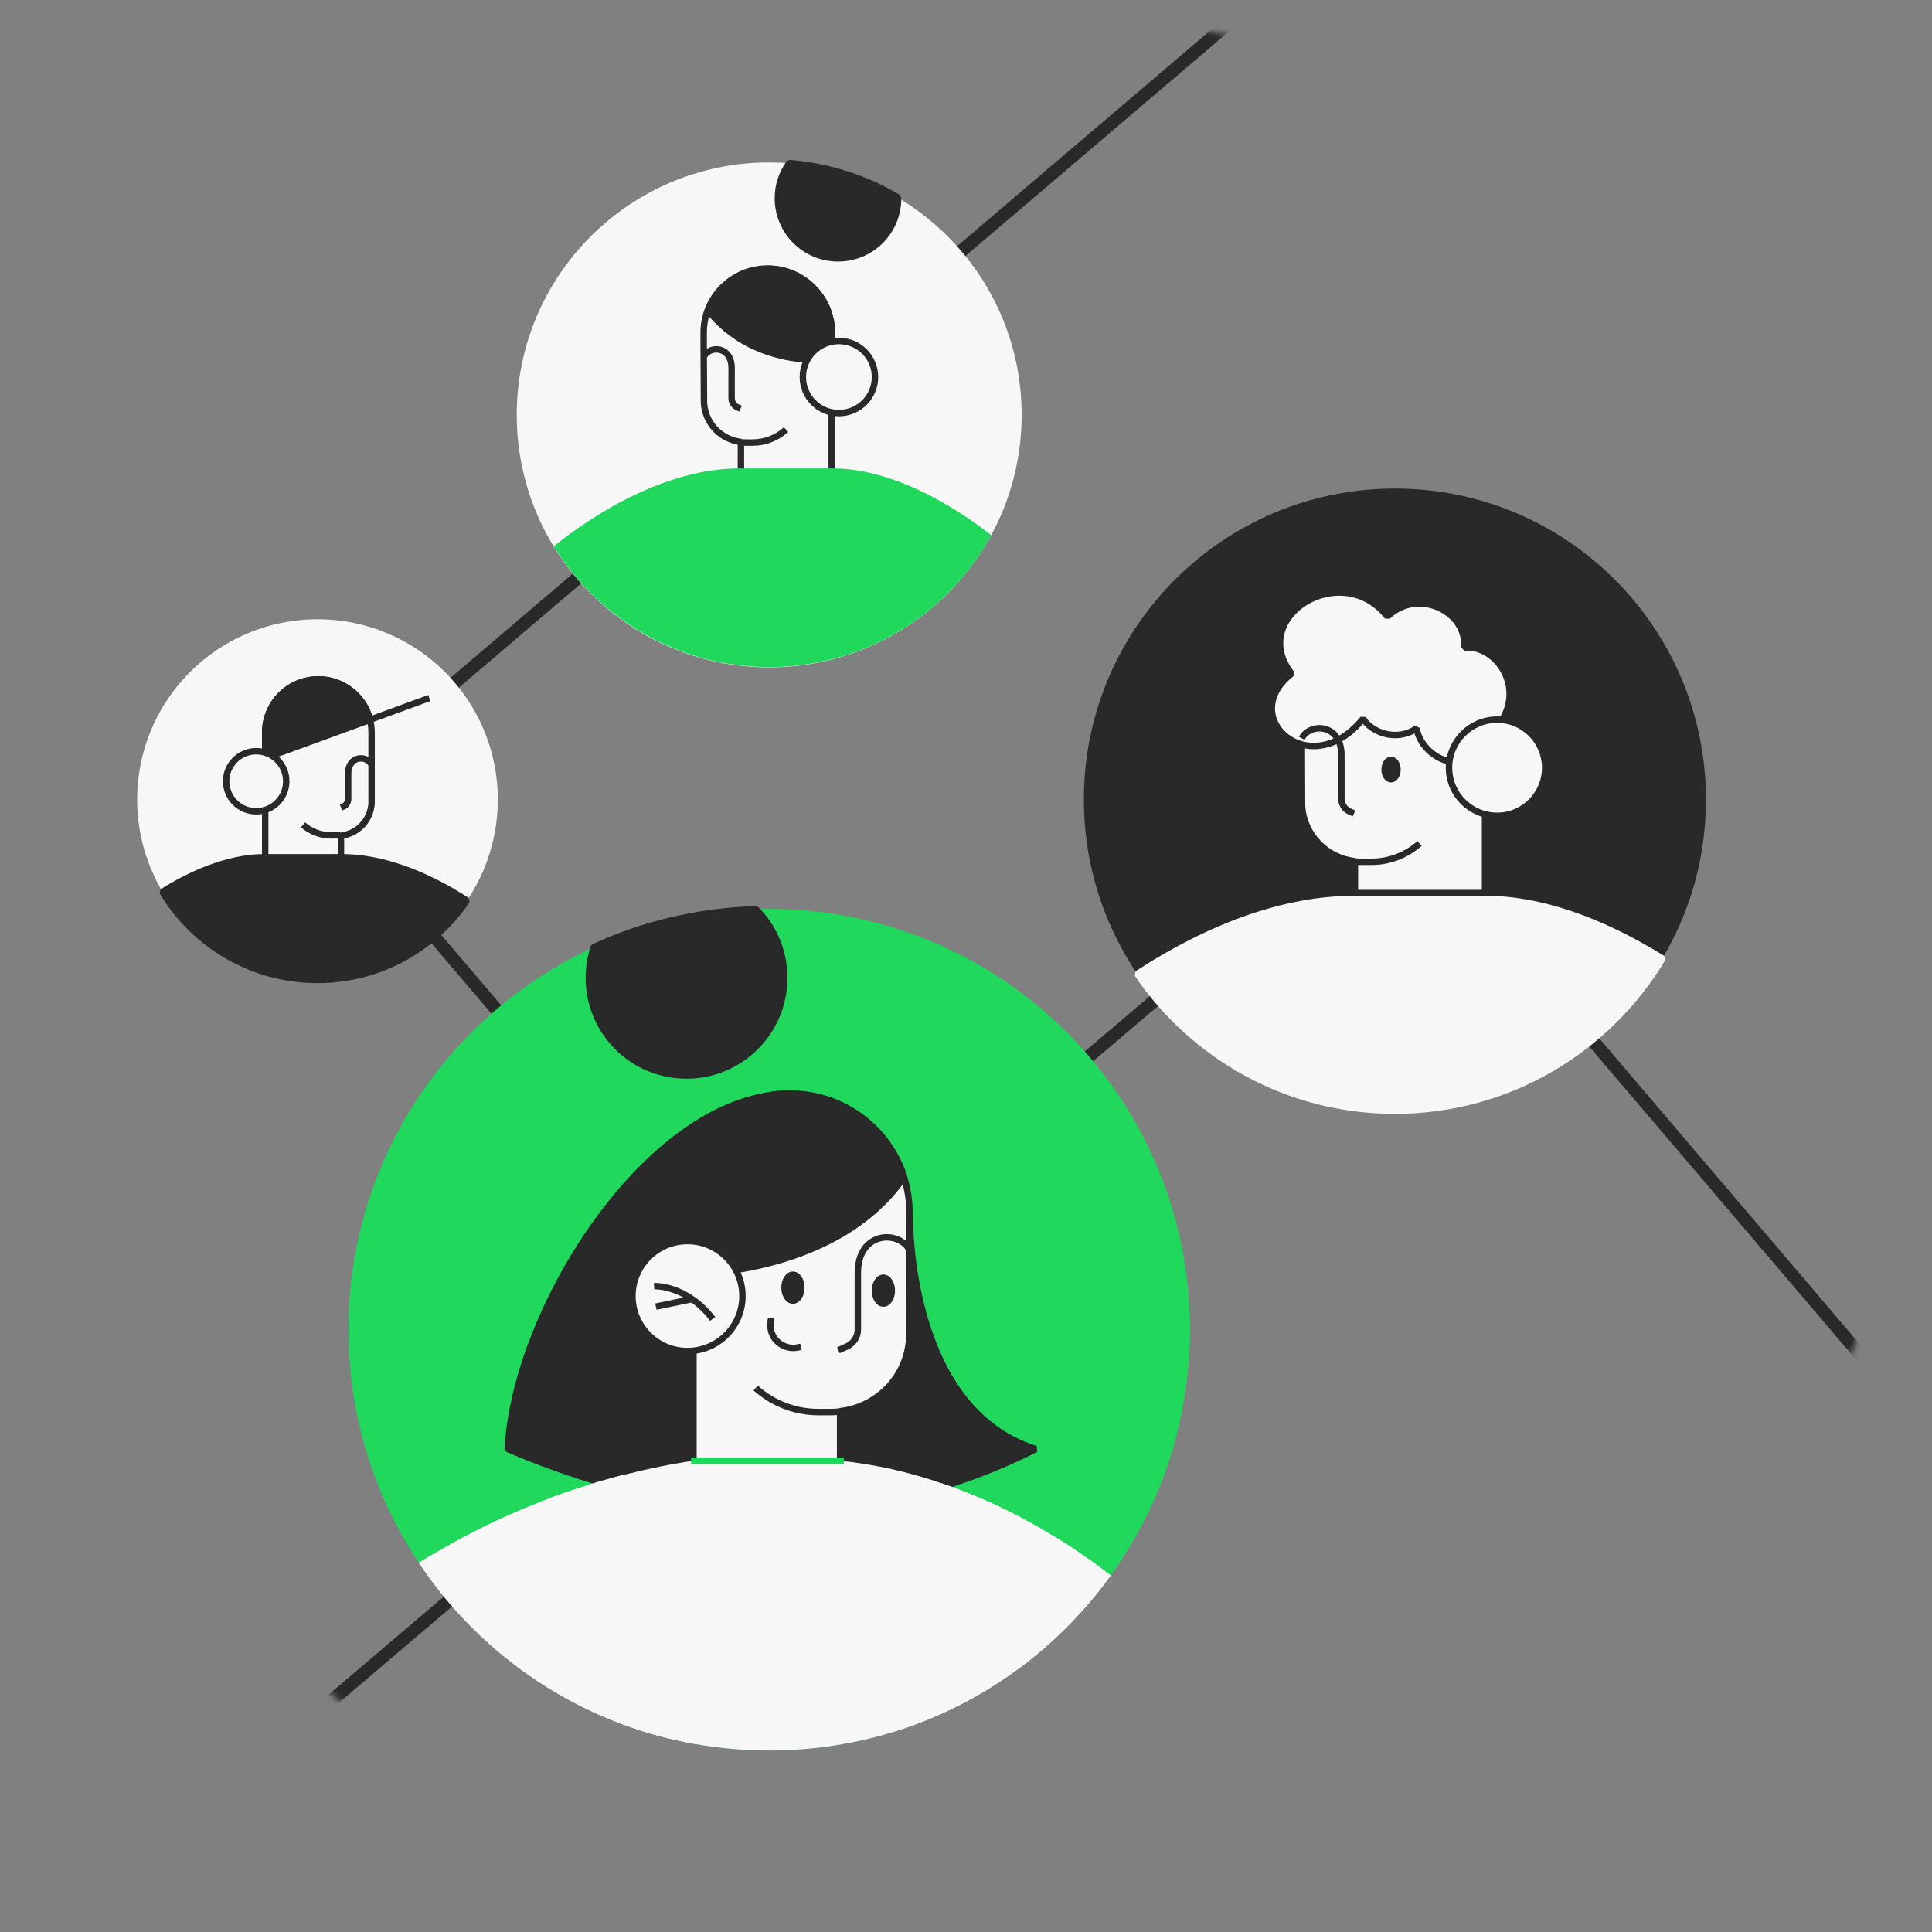
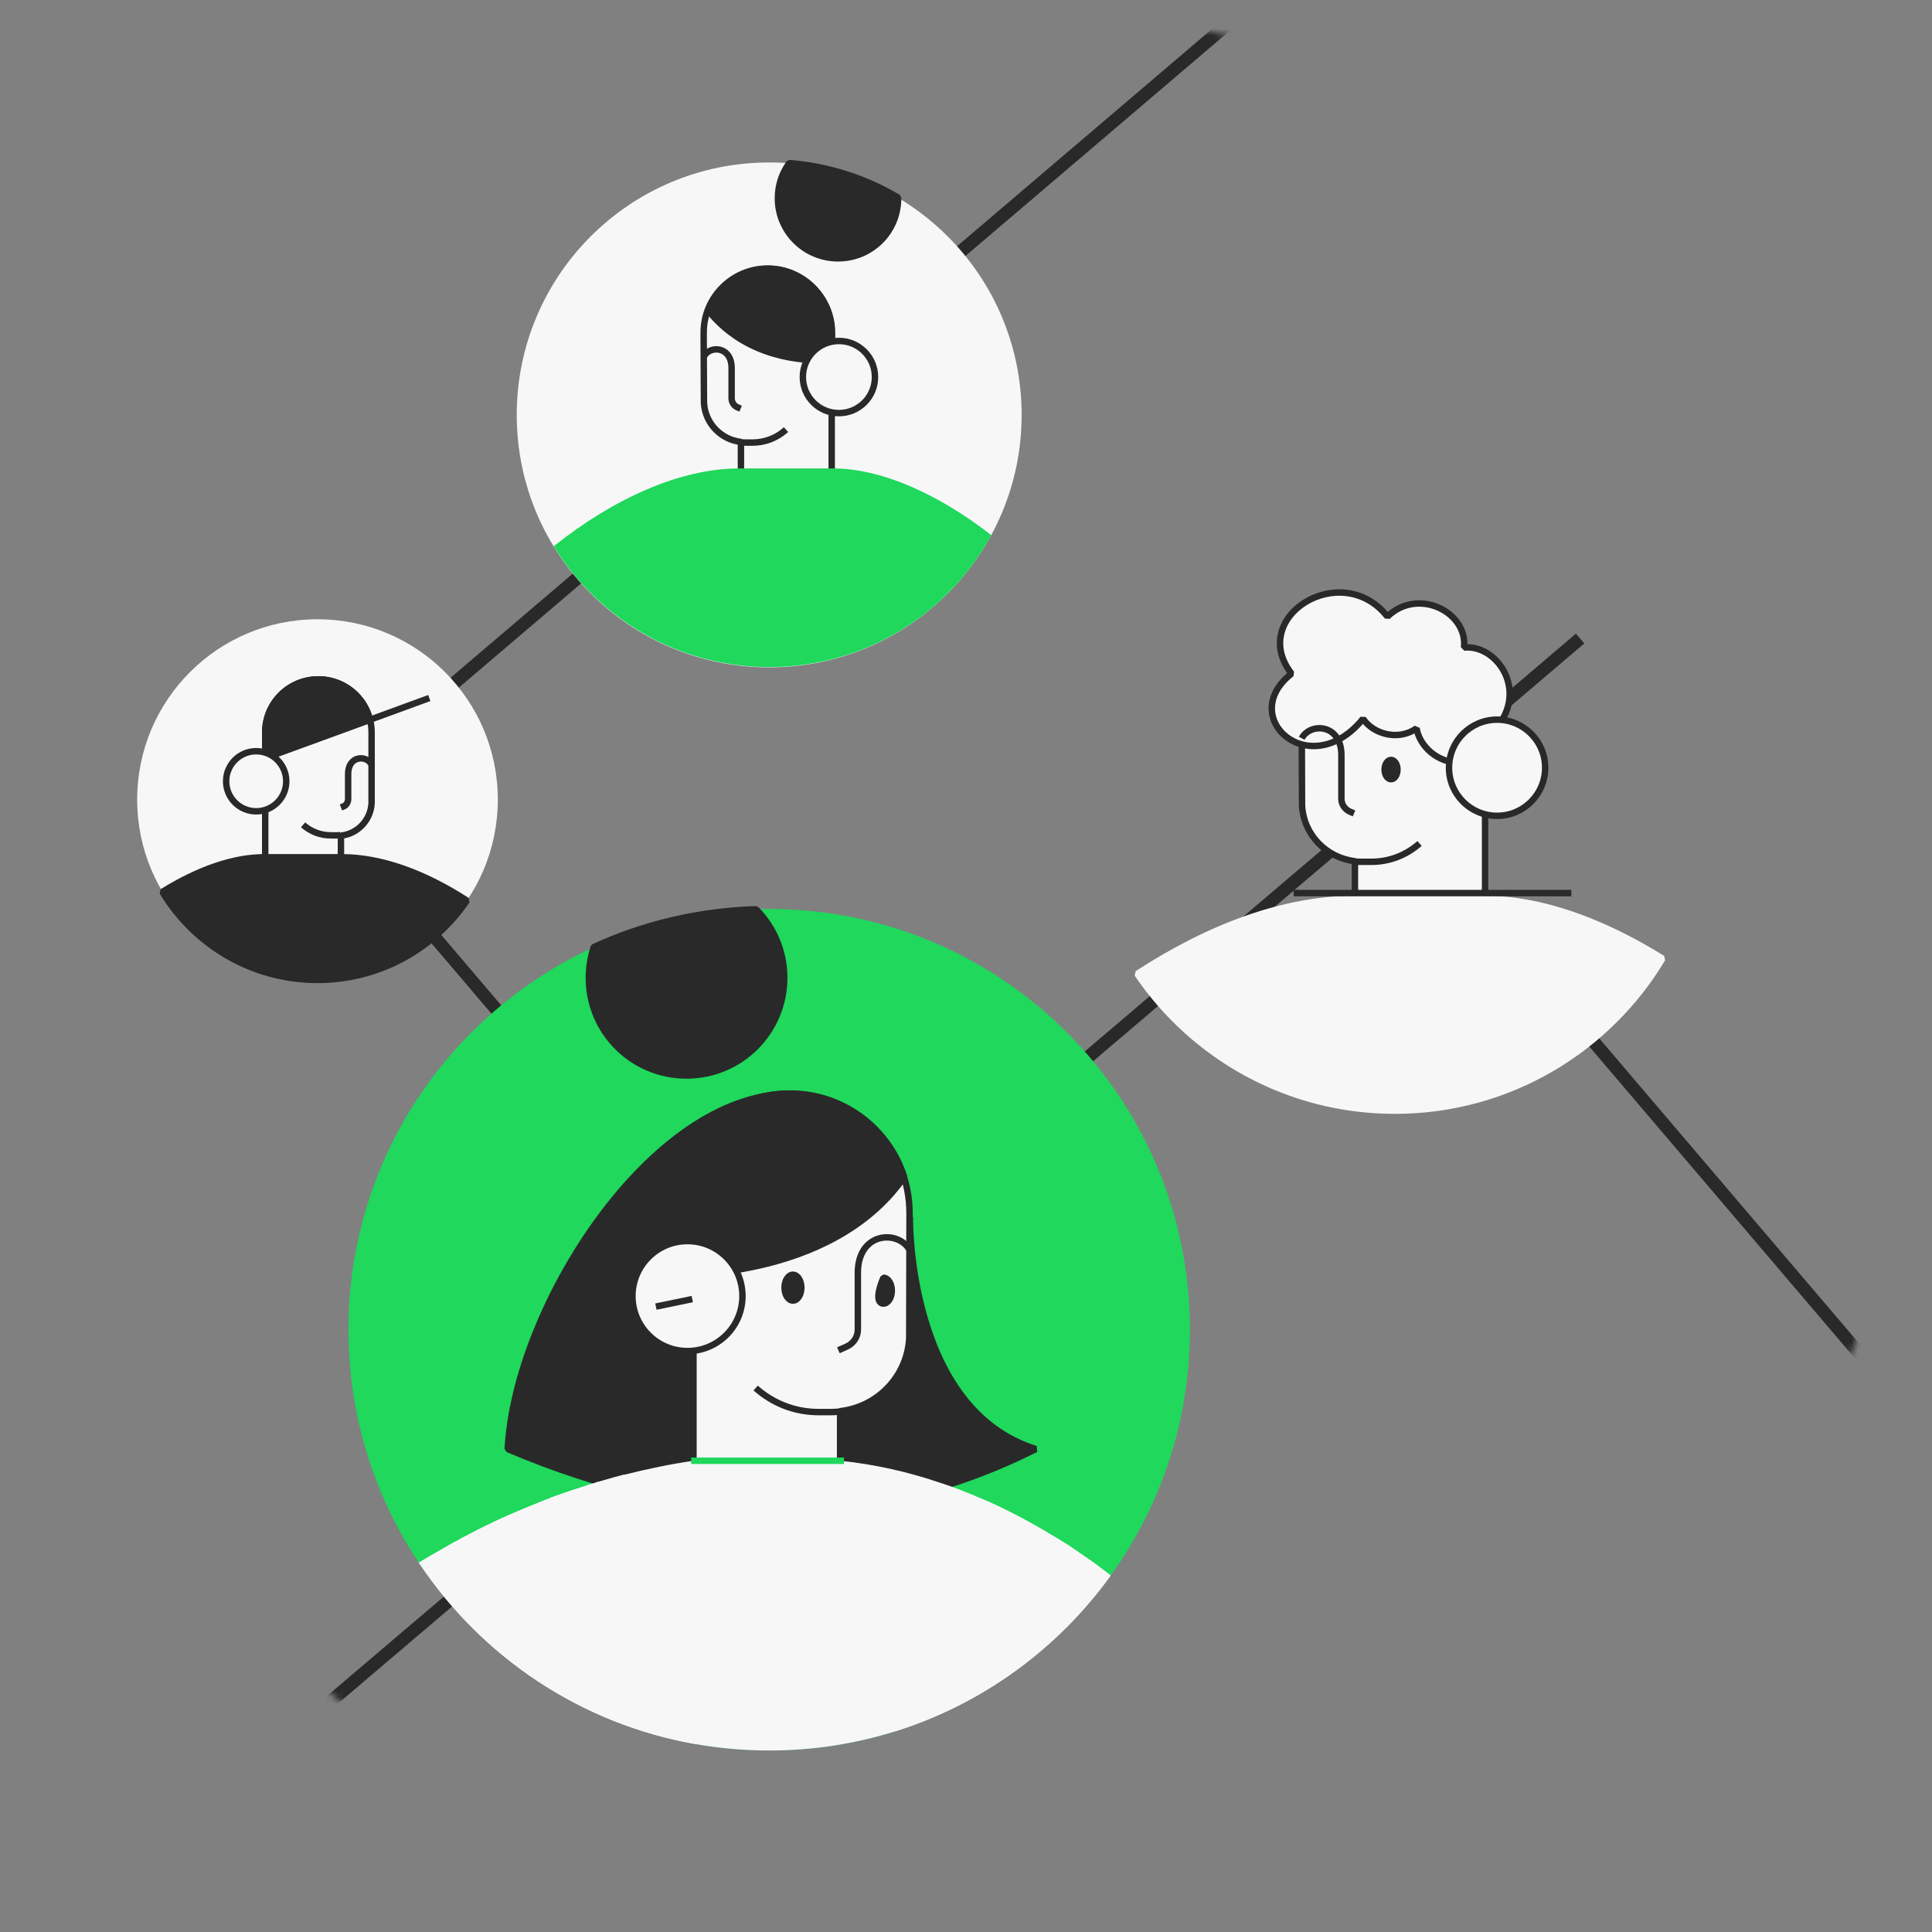
<svg xmlns="http://www.w3.org/2000/svg" width="300" height="300" viewBox="0 0 300 300" fill="none">
  <rect x="0" y="0" width="300" height="300" fill="#808080" stroke="none" />
  <mask id="mask0" maskUnits="userSpaceOnUse" x="0" y="0" width="300" height="300">
    <circle cx="150" cy="150" r="150" fill="white" />
  </mask>
  <g mask="url(#mask0)">
    <path d="M119.44 206.48L49.3 124.16L229.06 -29" stroke="#292929" stroke-width="2" stroke-miterlimit="10" stroke-linecap="square" stroke-linejoin="bevel" />
    <path d="M1 307L244.6 99.8" stroke="#292929" stroke-width="2" stroke-miterlimit="10" stroke-linecap="square" stroke-linejoin="bevel" />
    <path d="M314.414 240.36L215.434 124.16" stroke="#292929" stroke-width="2" stroke-miterlimit="10" stroke-linecap="square" stroke-linejoin="bevel" />
    <path d="M119.439 271.813C155.522 271.813 184.773 242.562 184.773 206.48C184.773 170.397 155.522 141.146 119.439 141.146C83.357 141.146 54.106 170.397 54.106 206.48C54.106 242.562 83.357 271.813 119.439 271.813Z" fill="#1FD85C" />
    <path d="M49.3 152.16C64.764 152.16 77.3 139.624 77.3 124.16C77.3 108.696 64.764 96.16 49.3 96.16C33.836 96.16 21.3 108.696 21.3 124.16C21.3 139.624 33.836 152.16 49.3 152.16Z" fill="#F7F7F7" />
    <path d="M41.181 117.72L66.661 108.387" stroke="#292929" stroke-miterlimit="10" stroke-linejoin="bevel" />
    <path d="M41.181 122.713V116.88V116.133V113.753C41.181 109.18 44.867 105.493 49.441 105.493C54.014 105.493 57.701 109.18 57.701 113.753V116.88V124.72C57.561 127.38 55.507 129.48 52.941 129.76V134.007H41.181V116.88" fill="#F7F7F7" />
    <path d="M41.181 122.713V116.88V116.133V113.753C41.181 109.18 44.867 105.493 49.441 105.493C54.014 105.493 57.701 109.18 57.701 113.753V116.88V124.72C57.561 127.38 55.507 129.48 52.941 129.76V134.007H41.181V116.88" stroke="#292929" stroke-miterlimit="10" stroke-linejoin="bevel" />
    <path d="M57.653 118.653C56.859 117.207 54.013 117.347 54.059 120.24V124.067C54.059 124.58 53.779 125.047 53.313 125.233L52.94 125.373" stroke="#292929" stroke-miterlimit="10" stroke-linejoin="bevel" />
    <path d="M47.06 128.08C48.227 129.107 49.72 129.713 51.4 129.713H52.287C52.473 129.713 52.66 129.713 52.893 129.667" stroke="#292929" stroke-miterlimit="10" stroke-linejoin="bevel" />
    <path d="M72.493 139.84C67.454 147.26 58.96 152.16 49.3 152.16C39.08 152.16 30.12 146.653 25.22 138.487C30.773 135.033 36.327 133.073 41.18 133.12H52.94C59.194 133.073 66.007 135.64 72.493 139.84Z" fill="#292929" stroke="#292929" stroke-miterlimit="10" stroke-linejoin="bevel" />
    <path d="M49.441 105.493C44.867 105.493 41.181 109.18 41.181 113.753V116.133V116.88V117.72L57.421 111.793C56.534 108.2 53.314 105.493 49.441 105.493Z" fill="#292929" stroke="#292929" stroke-miterlimit="10" stroke-linejoin="bevel" />
    <path d="M39.781 125.98C42.358 125.98 44.448 123.891 44.448 121.313C44.448 118.736 42.358 116.647 39.781 116.647C37.204 116.647 35.114 118.736 35.114 121.313C35.114 123.891 37.204 125.98 39.781 125.98Z" fill="#F7F7F7" stroke="#292929" stroke-miterlimit="10" stroke-linejoin="bevel" />
    <path d="M119.44 103.627C141.089 103.627 158.64 86.076 158.64 64.427C158.64 42.777 141.089 25.227 119.44 25.227C97.79 25.227 80.24 42.777 80.24 64.427C80.24 86.076 97.79 103.627 119.44 103.627Z" fill="#F7F7F7" />
    <path d="M129.146 60.227V53.18V52.247V51.64C129.146 46.18 124.712 41.7 119.206 41.7C113.746 41.7 109.266 46.133 109.266 51.64V53.133L109.312 62.56C109.499 65.733 111.926 68.253 115.052 68.627V73.713H129.146V53.18" fill="#F7F7F7" />
    <path d="M129.146 60.227V53.18V52.247V51.64C129.146 46.18 124.712 41.7 119.206 41.7C113.746 41.7 109.266 46.133 109.266 51.64V53.133L109.312 62.56C109.499 65.733 111.926 68.253 115.052 68.627V73.713H129.146V53.18" stroke="#292929" stroke-miterlimit="10" stroke-linejoin="bevel" />
    <path d="M109.312 55.327C110.246 53.6 113.652 53.74 113.606 57.24V61.86C113.606 62.467 113.979 63.027 114.539 63.26L115.006 63.447" stroke="#292929" stroke-miterlimit="10" stroke-linejoin="bevel" />
    <path d="M122.053 66.713C120.653 67.973 118.833 68.72 116.873 68.72H115.8C115.566 68.72 115.333 68.72 115.1 68.673" stroke="#292929" stroke-miterlimit="10" stroke-linejoin="bevel" />
    <path d="M153.926 83.093C147.299 95.32 134.326 103.58 119.439 103.58C105.299 103.58 92.886 96.067 85.98 84.82C95.313 77.4 105.673 72.686 115.006 72.733H129.146C136.566 72.686 145.386 76.467 153.926 83.093Z" fill="#1FD85C" />
    <path d="M139.459 30.687V30.78C139.459 35.96 135.305 40.113 130.125 40.113C124.992 40.113 120.792 35.96 120.792 30.78C120.792 28.727 121.445 26.86 122.565 25.32C128.725 25.833 134.465 27.7 139.459 30.687Z" fill="#292929" stroke="#292929" stroke-miterlimit="10" stroke-linejoin="bevel" />
    <path d="M119.252 41.747C115.006 41.747 111.366 44.453 109.966 48.187C112.672 51.64 118.366 56.353 129.192 55.933V53.133V52.2V51.593C129.146 46.227 124.712 41.747 119.252 41.747Z" fill="#292929" stroke="#292929" stroke-miterlimit="10" stroke-linejoin="bevel" />
    <path d="M130.267 64.147C133.36 64.147 135.867 61.639 135.867 58.547C135.867 55.454 133.36 52.947 130.267 52.947C127.174 52.947 124.667 55.454 124.667 58.547C124.667 61.639 127.174 64.147 130.267 64.147Z" fill="#F7F7F7" stroke="#292929" stroke-miterlimit="10" stroke-linejoin="bevel" />
-     <path d="M216.6 172.46C243.275 172.46 264.9 150.835 264.9 124.16C264.9 97.484 243.275 75.86 216.6 75.86C189.924 75.86 168.3 97.484 168.3 124.16C168.3 150.835 189.924 172.46 216.6 172.46Z" fill="#292929" />
    <path d="M230.599 121.64V111.56V110.253V109.927C230.599 102.087 224.206 95.693 216.366 95.693C208.526 95.693 202.133 102.087 202.133 109.927V111.56L202.179 125.047C202.413 129.62 205.959 133.213 210.393 133.727V141.007H230.599V111.56" fill="#F7F7F7" />
    <path d="M230.599 121.64V111.56V110.253V109.927C230.599 102.087 224.206 95.693 216.366 95.693C208.526 95.693 202.133 102.087 202.133 109.927V111.56L202.179 125.047C202.413 129.62 205.959 133.213 210.393 133.727V141.007H230.599V111.56" stroke="#292929" stroke-miterlimit="10" stroke-linejoin="bevel" />
    <path d="M216 121C216.552 121 217 120.328 217 119.5C217 118.672 216.552 118 216 118C215.448 118 215 118.672 215 119.5C215 120.328 215.448 121 216 121Z" fill="#292929" stroke="#292929" stroke-miterlimit="10" stroke-linecap="square" stroke-linejoin="bevel" />
    <path d="M220.428 130.974C218.421 132.747 215.808 133.82 212.961 133.82H211.421C211.095 133.82 210.721 133.82 210.395 133.774" fill="#F7F7F7" />
    <path d="M220.428 130.974C218.421 132.747 215.808 133.82 212.961 133.82H211.421C211.095 133.82 210.721 133.82 210.395 133.774" stroke="#292929" stroke-miterlimit="10" stroke-linejoin="bevel" />
    <path d="M176.608 151.227C185.288 164.013 199.942 172.46 216.602 172.46C234.242 172.46 249.688 162.987 258.135 148.847C248.522 142.873 238.955 139.56 230.648 139.607H210.348C199.522 139.56 187.762 143.947 176.608 151.227Z" fill="#F7F7F7" stroke="#F7F7F7" stroke-miterlimit="10" stroke-linecap="square" stroke-linejoin="bevel" />
    <path d="M211.654 111.607C213.147 113.893 217.02 115.153 219.96 113.1C220.427 115.853 223.227 118.513 226.727 118.42L231.674 113.753C237.694 107.827 232.7 100.033 227.334 100.547C227.94 95.087 220.24 91.12 215.434 95.74C208.34 86.733 193.687 95.74 200.547 104.607C191.914 111.373 203.44 121.733 211.654 111.607Z" fill="#F7F7F7" stroke="#292929" stroke-miterlimit="10" stroke-linejoin="bevel" />
    <path d="M202.133 114.64C203.486 112.12 208.386 112.4 208.293 117.393V124.02C208.293 124.907 208.806 125.653 209.599 126.027L210.253 126.307" stroke="#292929" stroke-miterlimit="10" stroke-linejoin="bevel" />
    <path d="M232.468 126.68C236.591 126.68 239.934 123.337 239.934 119.213C239.934 115.09 236.591 111.747 232.468 111.747C228.344 111.747 225.001 115.09 225.001 119.213C225.001 123.337 228.344 126.68 232.468 126.68Z" fill="#F7F7F7" stroke="#292929" stroke-miterlimit="10" stroke-linejoin="bevel" />
    <path d="M200.874 138.673H243.994" stroke="#292929" stroke-miterlimit="10" stroke-linejoin="bevel" />
    <path d="M141.279 189.073C141.279 189.073 140.859 218.753 160.833 225.006C135.493 237.793 108.146 237.466 78.839 225.006C80.006 202.886 101.146 169.846 122.659 169.846L141.279 189.073Z" fill="#292929" stroke="#292929" stroke-miterlimit="10" stroke-linejoin="bevel" />
    <path d="M104.04 203.354H107.68V228.693H130.453V219.127C136.24 218.473 140.86 213.76 141.186 207.787L141.233 188.467C141.28 178.154 132.926 169.8 122.613 169.8C112.346 169.8 103.993 178.154 103.993 188.42V203.354H104.04Z" fill="#F7F7F7" stroke="#292929" stroke-miterlimit="10" stroke-linejoin="bevel" />
-     <path d="M137.174 202.42C137.896 202.42 138.481 201.522 138.481 200.413C138.481 199.305 137.896 198.407 137.174 198.407C136.452 198.407 135.867 199.305 135.867 200.413C135.867 201.522 136.452 202.42 137.174 202.42Z" fill="#292929" stroke="#292929" stroke-miterlimit="10" stroke-linecap="square" stroke-linejoin="bevel" />
+     <path d="M137.174 202.42C137.896 202.42 138.481 201.522 138.481 200.413C138.481 199.305 137.896 198.407 137.174 198.407C135.867 201.522 136.452 202.42 137.174 202.42Z" fill="#292929" stroke="#292929" stroke-miterlimit="10" stroke-linecap="square" stroke-linejoin="bevel" />
    <path d="M123.126 201.953C123.848 201.953 124.433 201.055 124.433 199.947C124.433 198.838 123.848 197.94 123.126 197.94C122.404 197.94 121.819 198.838 121.819 199.947C121.819 201.055 122.404 201.953 123.126 201.953Z" fill="#292929" stroke="#292929" stroke-miterlimit="10" stroke-linecap="square" stroke-linejoin="bevel" />
    <path d="M141.28 194.16C139.553 190.893 133.113 191.22 133.206 197.8V206.48C133.206 207.6 132.506 208.627 131.48 209.093L130.64 209.467" stroke="#292929" stroke-miterlimit="10" stroke-linecap="square" stroke-linejoin="bevel" />
    <path d="M117.341 215.533C119.954 217.867 123.361 219.267 127.094 219.267H129.147C129.614 219.267 130.034 219.22 130.501 219.173" stroke="#292929" stroke-miterlimit="10" stroke-linejoin="bevel" />
-     <path d="M123.874 209.233C121.774 209.7 119.254 207.973 119.674 205.173" stroke="#292929" stroke-miterlimit="10" stroke-linecap="square" stroke-linejoin="bevel" />
    <path d="M121.774 151.833C121.774 160.187 115.007 167 106.607 167C98.207 167 91.44 160.233 91.44 151.833C91.44 150.153 91.72 148.567 92.187 147.073C99.887 143.527 108.427 141.473 117.387 141.193C120.094 143.9 121.774 147.68 121.774 151.833Z" fill="#292929" stroke="#292929" stroke-miterlimit="10" stroke-linejoin="bevel" />
    <path d="M172.454 244.653C164.287 255.993 152.527 264.627 138.9 268.873C132.74 270.787 126.254 271.813 119.487 271.813C115.614 271.813 111.787 271.487 108.1 270.833C90.18 267.707 74.78 257.253 65.074 242.647C65.634 242.32 66.147 241.993 66.707 241.667C67.034 241.48 67.36 241.293 67.687 241.107C68.434 240.687 69.134 240.267 69.88 239.847C70.254 239.613 70.627 239.427 71 239.24C71.234 239.1 71.42 239.007 71.654 238.867C71.887 238.727 72.167 238.587 72.4 238.493C72.727 238.307 73.054 238.12 73.38 237.98C73.567 237.887 73.8 237.747 73.987 237.653C74.36 237.467 74.734 237.28 75.107 237.093C75.294 237 75.48 236.907 75.667 236.813C75.947 236.673 76.274 236.533 76.554 236.393C76.927 236.207 77.254 236.067 77.627 235.88C78.14 235.647 78.7 235.413 79.214 235.18C80.8 234.48 82.434 233.827 84.02 233.173C84.487 232.987 85 232.8 85.467 232.613C85.514 232.567 85.607 232.567 85.654 232.52C86.167 232.333 86.727 232.147 87.24 231.96C87.707 231.82 88.127 231.633 88.594 231.493C88.734 231.447 88.874 231.4 89.014 231.353C89.434 231.213 89.854 231.073 90.32 230.933C90.46 230.887 90.6 230.84 90.74 230.793C91.067 230.7 91.394 230.56 91.72 230.467C92.047 230.373 92.42 230.28 92.747 230.14C92.794 230.14 92.84 230.093 92.934 230.093H92.98C93.4 229.953 93.82 229.86 94.287 229.72C94.614 229.627 94.894 229.533 95.22 229.44C95.734 229.3 96.294 229.16 96.807 229.02C96.9 229.02 96.994 228.973 97.04 228.973C100.54 228.087 104.134 227.34 107.68 226.827C107.727 226.827 107.774 226.827 107.774 226.827H130.547C135.82 227.387 141.094 228.553 146.227 230.327C146.32 230.373 146.367 230.373 146.46 230.42C146.647 230.467 146.834 230.56 147.067 230.607C147.254 230.653 147.44 230.747 147.627 230.793C148.514 231.12 149.4 231.447 150.287 231.82C150.52 231.913 150.754 232.007 150.987 232.1C151.174 232.193 151.36 232.24 151.547 232.333C151.734 232.427 151.92 232.52 152.107 232.567C152.434 232.707 152.76 232.847 153.087 232.987C153.32 233.08 153.507 233.173 153.74 233.267C156.914 234.713 160.087 236.393 163.167 238.26C163.587 238.493 164.007 238.773 164.427 239.007C164.8 239.24 165.174 239.473 165.547 239.707C165.734 239.847 165.967 239.94 166.154 240.08C166.34 240.22 166.574 240.36 166.76 240.5C166.947 240.64 167.18 240.78 167.367 240.92C168.674 241.807 170.027 242.74 171.287 243.72C171.66 244 172.034 244.28 172.454 244.607C172.407 244.607 172.407 244.653 172.454 244.653Z" fill="#F7F7F7" />
    <path d="M108.054 270.833C90.133 267.707 74.734 257.253 65.027 242.647C65.587 242.32 66.1 241.993 66.66 241.667C66.987 241.48 67.314 241.293 67.64 241.107C68.387 240.687 69.087 240.267 69.834 239.847C70.207 239.613 70.58 239.427 70.954 239.24C71.187 239.1 71.374 239.007 71.607 238.867C71.84 238.727 72.12 238.587 72.353 238.493C72.68 238.307 73.007 238.12 73.334 237.98C73.52 237.887 73.754 237.747 73.94 237.653C74.314 237.467 74.687 237.28 75.06 237.093C75.247 237 75.433 236.907 75.62 236.813C75.9 236.673 76.227 236.533 76.507 236.393C76.88 236.207 77.207 236.067 77.58 235.88C78.094 235.647 78.653 235.413 79.167 235.18C80.754 234.48 82.387 233.827 83.974 233.173C84.44 232.987 84.954 232.8 85.42 232.613C85.467 232.567 85.56 232.567 85.607 232.52C86.12 232.333 86.68 232.147 87.194 231.96C87.66 231.82 88.08 231.633 88.547 231.493C88.687 231.447 88.827 231.4 88.967 231.353C89.387 231.213 89.807 231.073 90.273 230.933C90.413 230.887 90.553 230.84 90.694 230.793C91.02 230.7 91.347 230.56 91.674 230.467C92 230.373 92.374 230.28 92.7 230.14C92.793 230.093 92.84 230.093 92.933 230.093C93.353 229.953 93.773 229.86 94.24 229.72C94.567 229.627 94.847 229.533 95.174 229.44C95.687 229.3 96.247 229.16 96.76 229.02C96.853 229.02 96.947 228.973 96.993 228.973L97.647 231.4L108.054 270.833Z" fill="#F7F7F7" />
    <path d="M172.454 244.653C164.287 255.993 152.527 264.627 138.9 268.873L146.134 230.887L146.227 230.327C146.32 230.373 146.367 230.373 146.46 230.42C146.647 230.467 146.834 230.56 147.02 230.653C147.207 230.7 147.394 230.793 147.58 230.84C148.467 231.167 149.354 231.493 150.24 231.867C150.474 231.96 150.707 232.053 150.94 232.147C151.127 232.24 151.314 232.287 151.5 232.38C151.687 232.473 151.874 232.567 152.06 232.613C152.387 232.753 152.714 232.893 153.04 233.033C153.274 233.127 153.46 233.22 153.694 233.313C156.867 234.76 160.04 236.44 163.12 238.307C163.54 238.54 163.96 238.82 164.38 239.053C164.754 239.287 165.127 239.52 165.5 239.753C165.687 239.893 165.92 239.987 166.107 240.127C166.294 240.267 166.527 240.407 166.714 240.547C166.9 240.687 167.134 240.827 167.32 240.967C168.627 241.853 169.98 242.787 171.24 243.767C171.614 244.047 171.987 244.327 172.407 244.653C172.407 244.607 172.407 244.653 172.454 244.653Z" fill="#F7F7F7" />
    <path d="M140.394 182.773C137.968 175.26 130.968 169.846 122.661 169.846C112.394 169.846 104.041 178.2 104.041 188.466V197.94C104.041 197.94 129.008 199.153 140.394 182.773Z" fill="#292929" stroke="#292929" stroke-miterlimit="10" stroke-linejoin="bevel" />
    <path d="M106.747 209.793C111.464 209.793 115.287 205.97 115.287 201.253C115.287 196.537 111.464 192.713 106.747 192.713C102.031 192.713 98.207 196.537 98.207 201.253C98.207 205.97 102.031 209.793 106.747 209.793Z" fill="#F7F7F7" stroke="#292929" stroke-miterlimit="10" stroke-linejoin="bevel" />
    <path d="M101.567 199.713C101.567 199.713 106.514 199.433 110.667 204.8L101.567 199.713Z" fill="#F7F7F7" />
-     <path d="M101.567 199.713C101.567 199.713 106.514 199.433 110.667 204.8" stroke="#292929" stroke-miterlimit="10" stroke-linejoin="bevel" />
    <path d="M101.847 202.887L107.493 201.72" stroke="#292929" stroke-miterlimit="10" stroke-linejoin="bevel" />
    <path d="M107.821 226.827H130.548H107.821Z" fill="#F7F7F7" />
    <path d="M107.821 226.827H130.548" stroke="#1FD85C" stroke-miterlimit="10" stroke-linecap="square" stroke-linejoin="bevel" />
  </g>
</svg>